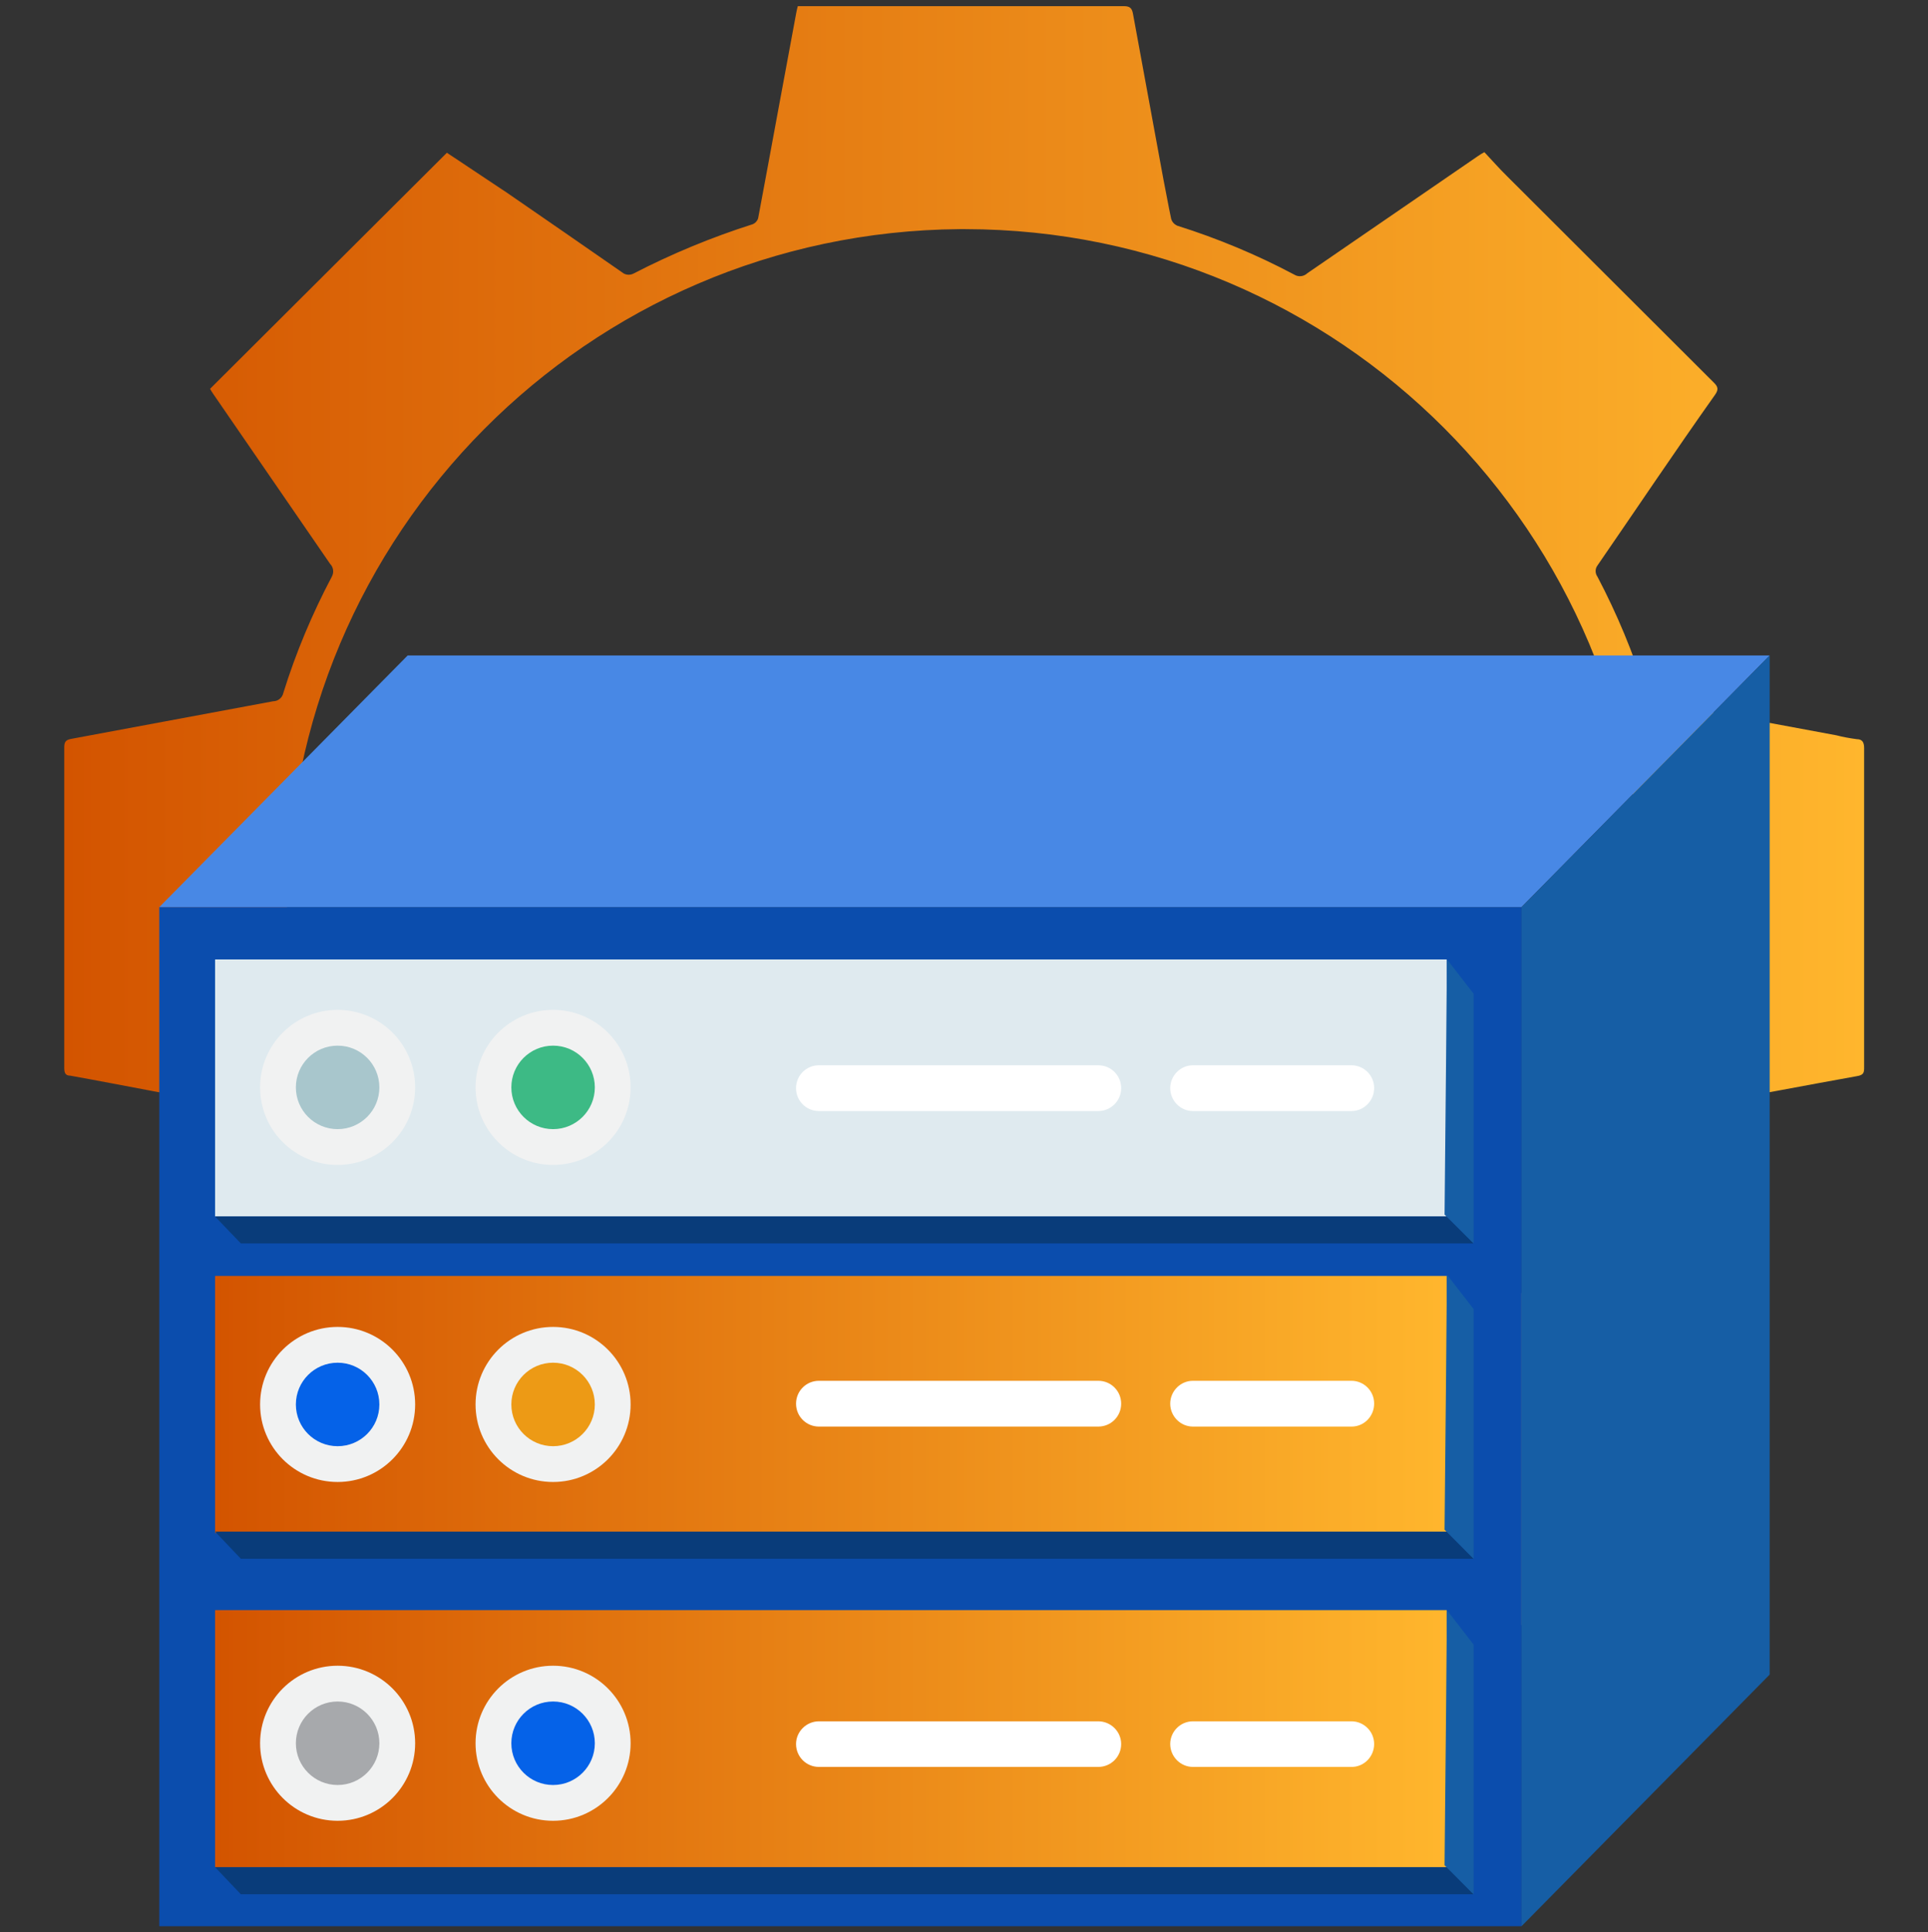
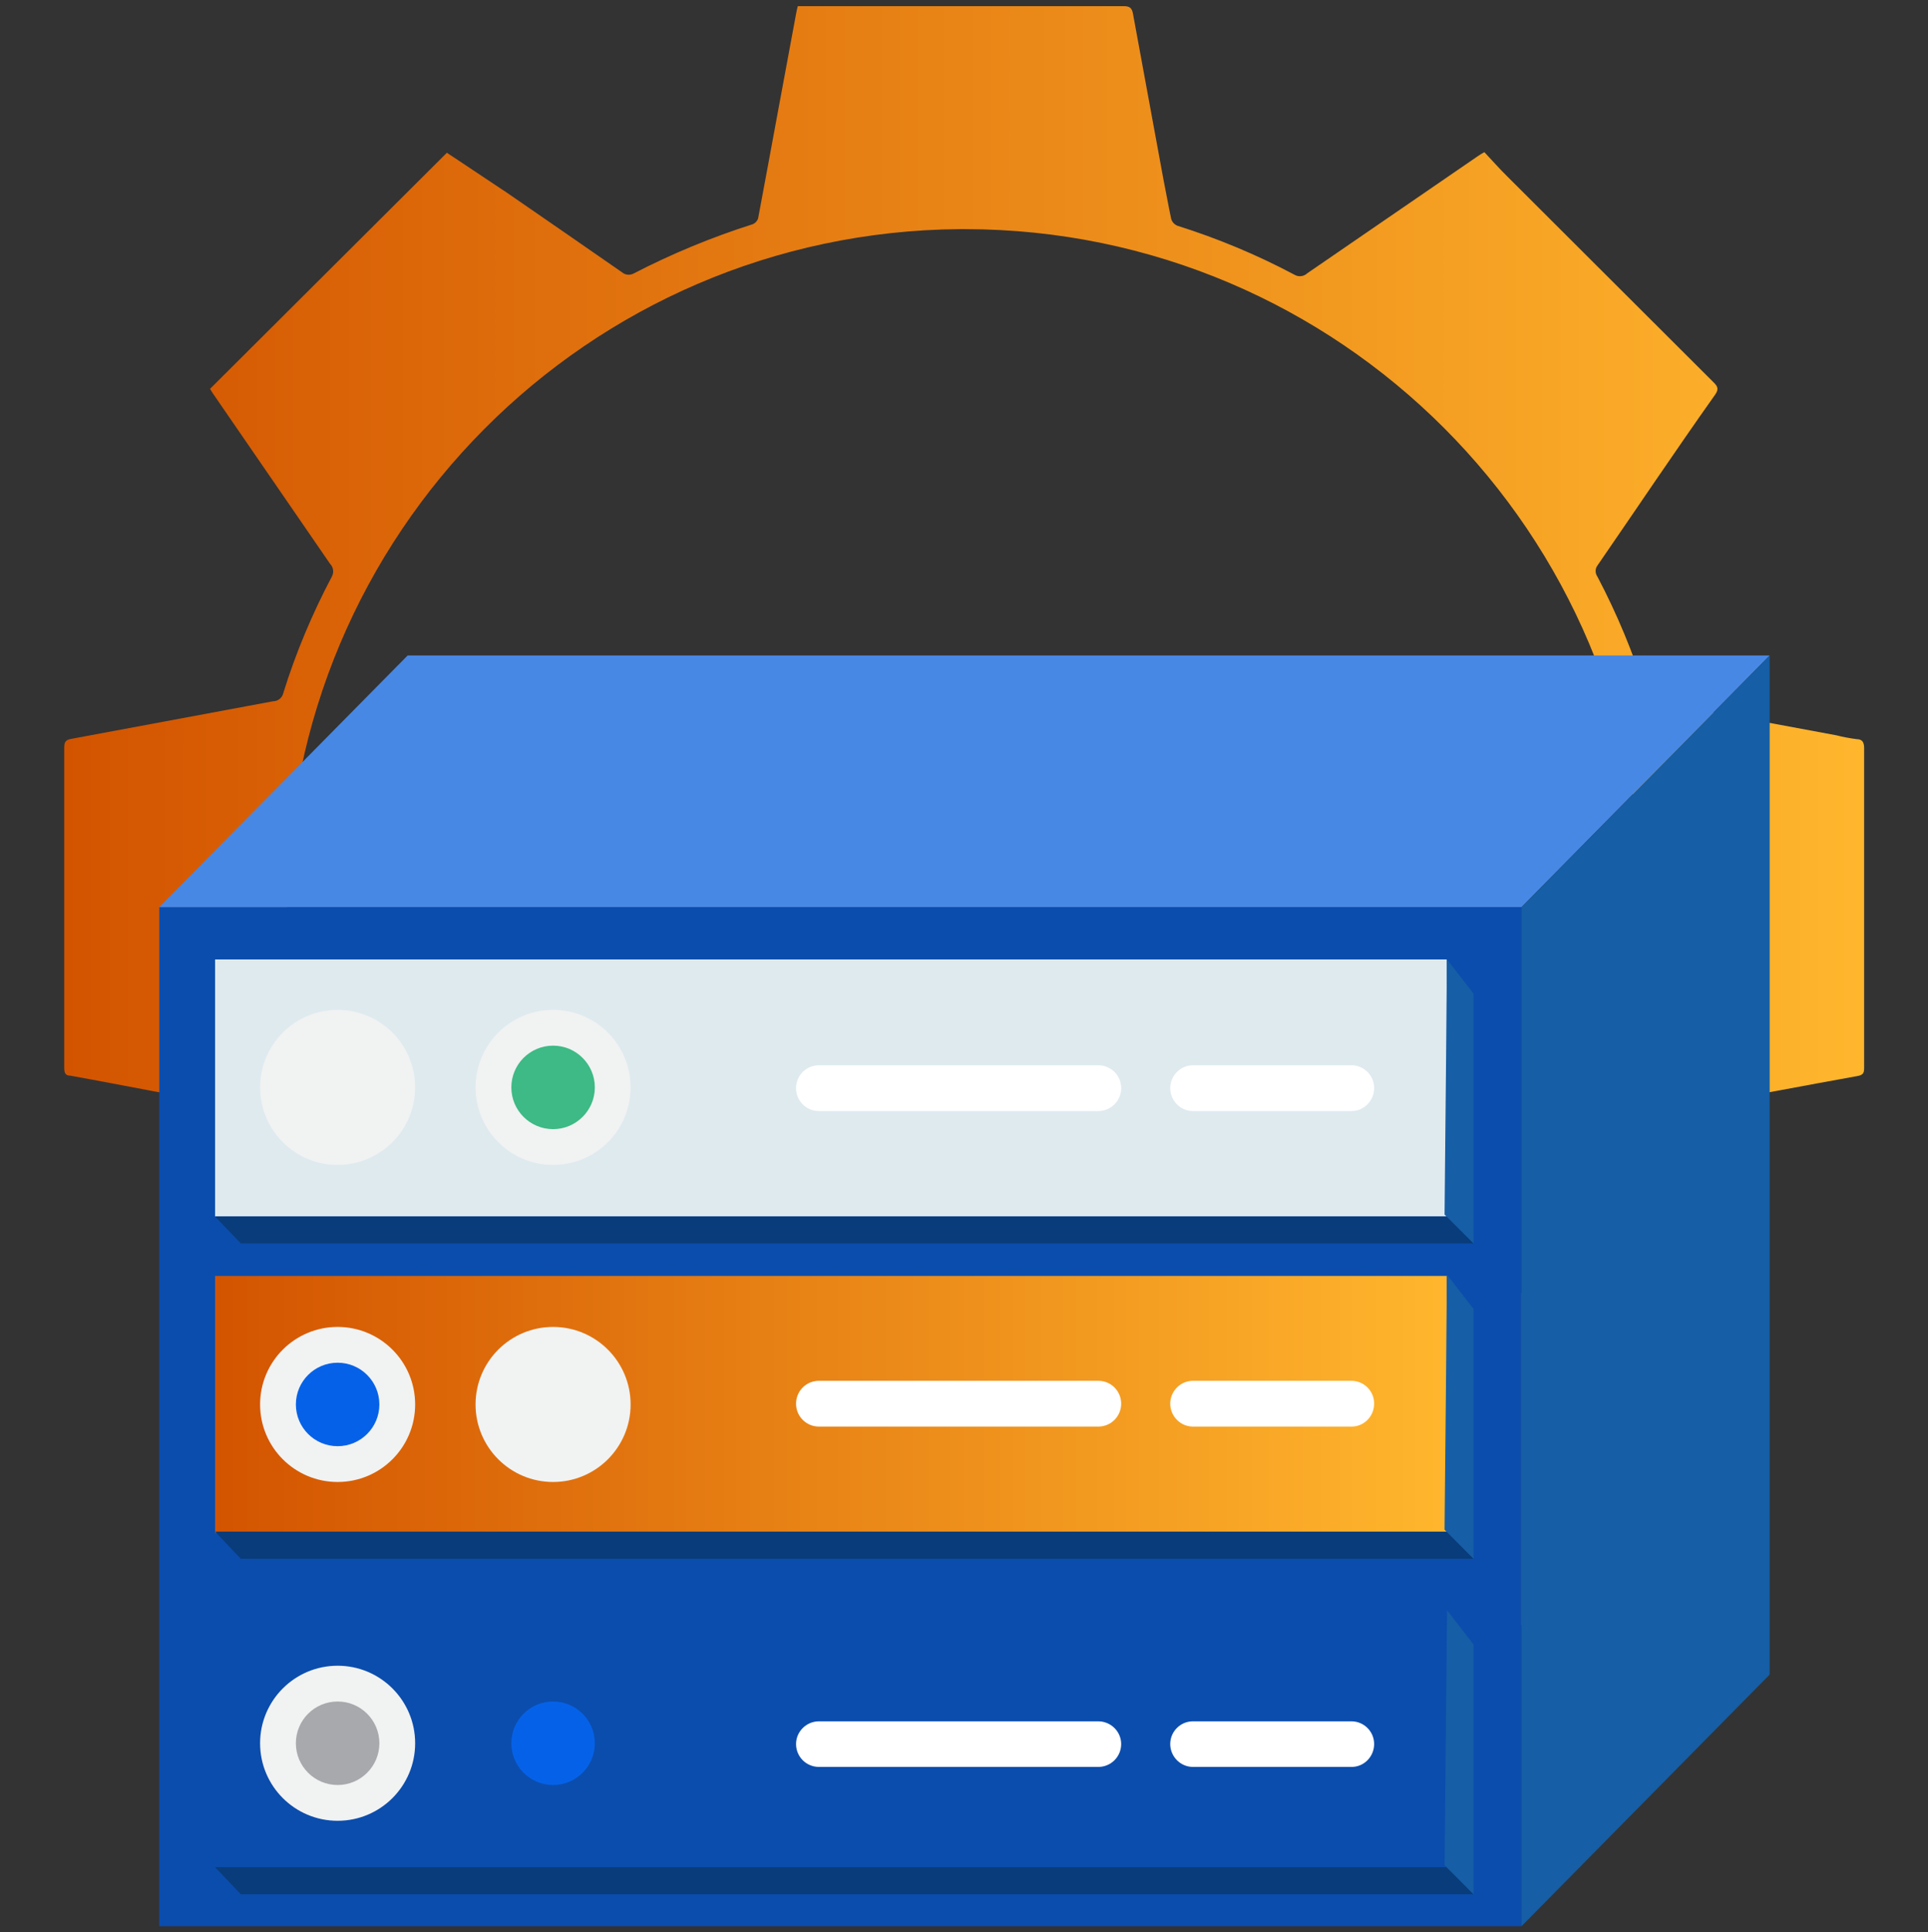
<svg xmlns="http://www.w3.org/2000/svg" xmlns:xlink="http://www.w3.org/1999/xlink" id="Layer_1" data-name="Layer 1" viewBox="0 0 100.22 100.44">
  <rect x="0" y="0" width="100.22" height="100.44" fill="#333333" stroke="none" />
  <defs>
    <style>
      .cls-1 {
        fill: url(#linear-gradient);
      }

      .cls-2 {
        fill: #ed9a15;
      }

      .cls-3 {
        fill: #fff;
      }

      .cls-4 {
        fill: #f1f2f2;
      }

      .cls-5 {
        fill: #a8c6cc;
      }

      .cls-6 {
        fill: #a7a9ac;
      }

      .cls-7 {
        fill: #dfeaef;
      }

      .cls-8 {
        fill: #165ea5;
      }

      .cls-9 {
        fill: #0b4dad;
      }

      .cls-10 {
        fill: #0562e8;
      }

      .cls-11 {
        fill: #093c7a;
      }

      .cls-12 {
        fill: #3dba85;
      }

      .cls-13 {
        fill: #4888e5;
      }

      .cls-14 {
        fill: url(#linear-gradient-3);
      }

      .cls-15 {
        fill: url(#linear-gradient-2);
      }
    </style>
    <linearGradient id="linear-gradient" x1="1044.14" y1="1124.3" x2="1137.72" y2="1124.3" gradientTransform="translate(-1040.82 1171.47) scale(1 -1)" gradientUnits="userSpaceOnUse">
      <stop offset="0" stop-color="#d35400" />
      <stop offset="1" stop-color="#ffb62d" />
    </linearGradient>
    <linearGradient id="linear-gradient-2" x1="314.45" y1="2797.5" x2="378.47" y2="2797.5" gradientTransform="translate(-303.27 -2724.5)" xlink:href="#linear-gradient" />
    <linearGradient id="linear-gradient-3" x1="314.45" y1="2814.87" x2="378.47" y2="2814.87" gradientTransform="translate(-303.27 -2724.5)" xlink:href="#linear-gradient" />
  </defs>
  <path class="cls-1" d="M41.46,93.99l-.57-2.96-1.22-6.49c-.1-.53-.19-1.05-.31-1.6-.03-.14-.12-.25-.25-.3-2.17-.68-4.27-1.54-6.28-2.59-.16-.07-.34-.07-.5,0-2.97,2.02-5.92,4.06-8.89,6.09-.09,.07-.18,.12-.27,.18l-12.22-12.24c.44-.65,.91-1.34,1.39-2.03l4.85-7.06c.17-.18,.2-.45,.07-.66-1.01-1.88-1.83-3.85-2.46-5.89-.08-.34-.38-.59-.73-.6l-6.09-1.12c-1.44-.27-2.88-.55-4.33-.81-.27,0-.31-.17-.31-.41v-16.66c0-.3,.1-.39,.39-.44l10.47-1.95c.26,0,.48-.19,.53-.44,.65-2.09,1.5-4.11,2.52-6.04,.12-.22,.08-.49-.09-.66l-6.08-8.84c-.06-.08-.11-.17-.16-.26L23.23,7.94l3.14,2.09c2.02,1.39,4.03,2.78,6.06,4.19,.16,.08,.34,.08,.5,0,1.99-1.03,4.07-1.89,6.21-2.57,.13-.06,.23-.17,.27-.31,.66-3.51,1.31-7.1,1.98-10.67,.02-.12,.05-.23,.08-.35h16.95c.35,0,.43,.14,.48,.43l1.57,8.54c.14,.69,.26,1.39,.41,2.09,.05,.16,.16,.28,.31,.35,2.1,.66,4.14,1.51,6.08,2.54,.22,.14,.5,.11,.69-.07l8.84-6.07c.11-.08,.23-.15,.36-.22,.39,.41,.77,.85,1.19,1.26l10.73,10.71c.23,.22,.26,.37,.07,.64-2.09,2.95-4.07,5.91-6.11,8.87-.13,.17-.13,.41,0,.59,1.02,1.94,1.86,3.96,2.51,6.05,.05,.24,.25,.42,.49,.44l9.42,1.75c.34,.09,.69,.15,1.05,.2,.32,0,.39,.19,.39,.48,0,2.79,0,5.56,0,8.32v8.22c0,.3,0,.44-.4,.5-2.56,.46-5.13,.95-7.69,1.42-.94,.18-1.87,.36-2.81,.51-.27,.02-.5,.22-.54,.49-.64,2.05-1.47,4.04-2.47,5.93-.17,.21-.17,.51,0,.72,2.02,2.93,4.03,5.87,6.06,8.8,.17,.26,.18,.4,0,.62-3.89,3.91-7.79,7.84-11.7,11.77l-.25,.21-2.47-1.69-6.7-4.63c-.17-.13-.41-.13-.59,0-1.95,1.04-3.99,1.88-6.09,2.53-.2,.04-.35,.2-.37,.41-.49,2.72-1.05,5.44-1.52,8.17-.17,.93-.35,1.86-.52,2.82l-17.39-.04ZM14.92,47.1c-.02,19.45,15.74,35.23,35.19,35.25,19.45,.02,35.23-15.74,35.25-35.19,.02-19.45-15.74-35.23-35.19-35.25-.09,0-.19,0-.28,0-19.34,.15-34.94,15.85-34.97,35.19Z" />
  <rect class="cls-9" x="8.28" y="47.15" width="70.81" height="52.97" />
  <polygon class="cls-13" points="79.09 47.15 8.28 47.15 21.19 34.07 91.99 34.07 79.09 47.15" />
  <polygon class="cls-8" points="91.99 87.04 79.09 100.12 79.09 47.15 91.99 34.07 91.99 87.04" />
  <rect class="cls-15" x="11.18" y="66.32" width="64.02" height="13.36" />
-   <rect class="cls-14" x="11.18" y="83.69" width="64.02" height="13.36" />
  <rect class="cls-7" x="11.18" y="49.87" width="64.02" height="13.36" />
  <circle class="cls-4" cx="17.55" cy="73" r="4.03" />
  <circle class="cls-4" cx="28.75" cy="73" r="4.03" />
  <circle class="cls-4" cx="17.55" cy="90.61" r="4.03" />
-   <circle class="cls-4" cx="28.75" cy="90.61" r="4.03" />
  <circle class="cls-4" cx="17.55" cy="56.52" r="4.03" />
  <circle class="cls-4" cx="28.75" cy="56.52" r="4.03" />
  <circle class="cls-10" cx="17.55" cy="73" r="2.17" />
-   <circle class="cls-2" cx="28.75" cy="73" r="2.17" />
  <circle class="cls-6" cx="17.55" cy="90.61" r="2.17" />
-   <circle class="cls-5" cx="17.55" cy="56.52" r="2.17" />
  <circle class="cls-10" cx="28.75" cy="90.61" r="2.17" />
  <circle class="cls-12" cx="28.75" cy="56.52" r="2.17" />
  <path class="cls-3" d="M42.57,71.77h14.52c.66,0,1.19,.53,1.19,1.19h0c0,.66-.53,1.19-1.19,1.19h-14.52c-.66,0-1.19-.53-1.19-1.19h0c0-.66,.53-1.19,1.19-1.19Z" />
  <path class="cls-3" d="M42.57,89.47h14.52c.65,0,1.19,.53,1.19,1.18h0c0,.66-.53,1.19-1.19,1.19h-14.52c-.66,0-1.19-.53-1.19-1.19h0c0-.65,.54-1.18,1.19-1.18Z" />
  <path class="cls-3" d="M62.01,89.47h8.24c.65,0,1.18,.53,1.18,1.18h0c0,.65-.52,1.19-1.17,1.19,0,0,0,0-.01,0h-8.24c-.65,0-1.18-.54-1.18-1.19h0c0-.65,.53-1.18,1.18-1.18Z" />
  <path class="cls-3" d="M62.01,71.77h8.24c.65,0,1.18,.53,1.18,1.18,0,0,0,0,0,.01h0c0,.65-.52,1.19-1.17,1.19,0,0,0,0-.01,0h-8.24c-.65,0-1.18-.54-1.18-1.19h0c0-.65,.53-1.19,1.18-1.19Z" />
  <path class="cls-3" d="M62.01,55.37h8.24c.65,0,1.18,.53,1.18,1.18,0,0,0,0,0,.01h0c0,.65-.53,1.19-1.18,1.19h-8.24c-.65,0-1.18-.54-1.18-1.19h0c0-.65,.53-1.19,1.18-1.19Z" />
  <path class="cls-3" d="M42.57,55.37h14.52c.66,0,1.19,.53,1.19,1.19h0c0,.66-.54,1.19-1.19,1.19h-14.52c-.66,0-1.19-.53-1.19-1.19h0c0-.66,.53-1.19,1.19-1.19Z" />
  <polygon class="cls-11" points="11.18 63.23 12.52 64.63 76.6 64.63 75.22 63.23 11.18 63.23" />
  <polygon class="cls-8" points="75.22 49.87 76.6 51.65 76.6 64.63 75.09 63.13 75.22 49.87" />
  <polygon class="cls-11" points="11.18 79.61 12.52 81.02 76.6 81.02 75.22 79.61 11.18 79.61" />
  <polygon class="cls-8" points="75.22 66.26 76.6 68.04 76.6 81.02 75.09 79.51 75.22 66.26" />
  <polygon class="cls-11" points="11.18 97.05 12.52 98.46 76.6 98.46 75.22 97.05 11.18 97.05" />
  <polygon class="cls-8" points="75.22 83.7 76.6 85.48 76.6 98.46 75.09 96.95 75.22 83.7" />
</svg>